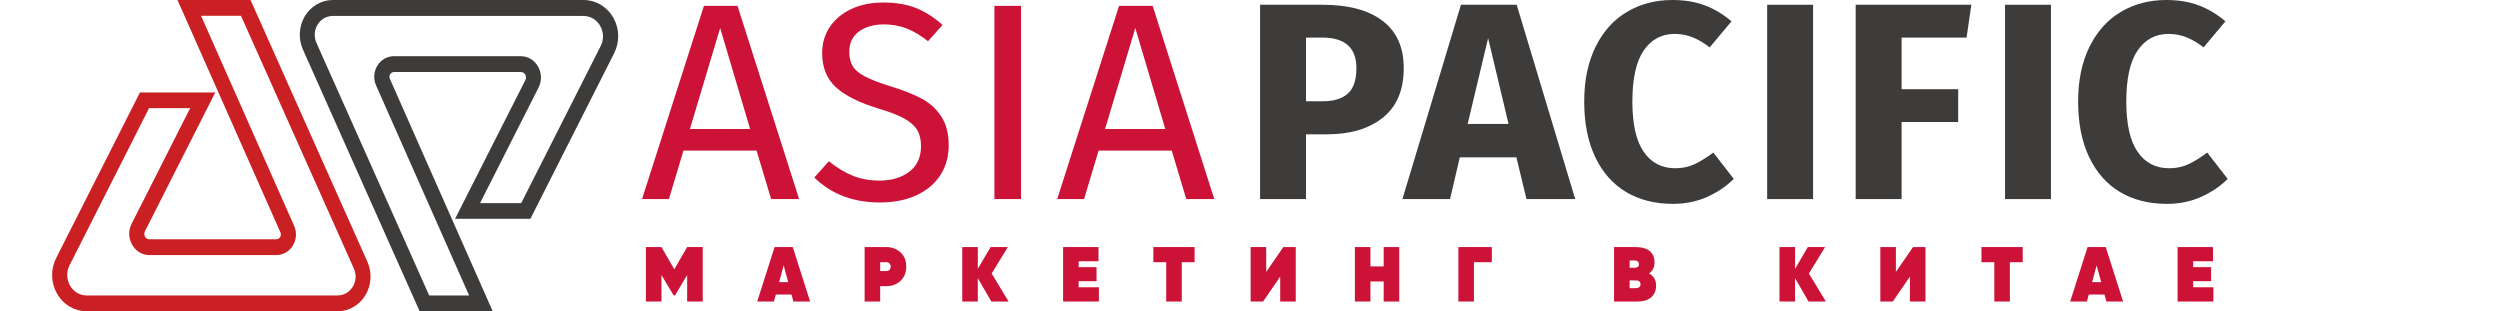
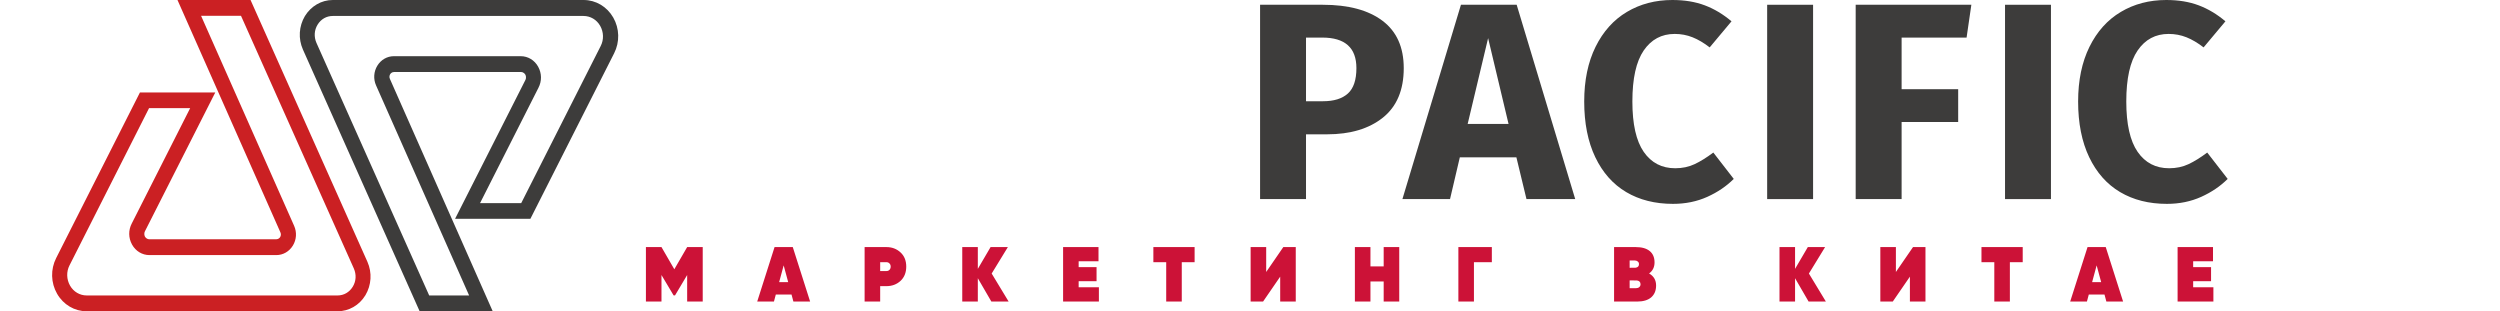
<svg xmlns="http://www.w3.org/2000/svg" width="257" height="32" viewBox="0 0 257 32" fill="none">
  <g clip-path="url(#clip0_1_2152)">
    <path d="M70.64 25.4H72.24V31H70.64V28.272L69.392 30.368H69.248L68 28.272V31H66.4V25.4H68L69.32 27.68L70.64 25.4ZM83.281 31H81.561L81.369 30.28H79.753L79.561 31H77.841L79.625 25.4H81.497L83.281 31ZM80.561 27.28L80.097 29H81.025L80.561 27.28ZM88.882 25.4H91.122C91.698 25.4 92.183 25.584 92.578 25.952C92.967 26.309 93.162 26.795 93.162 27.408C93.162 28.016 92.967 28.504 92.578 28.872C92.183 29.235 91.698 29.416 91.122 29.416H90.482V31H88.882V25.4ZM90.482 27.864H91.122C91.25 27.864 91.354 27.824 91.434 27.744C91.519 27.659 91.562 27.547 91.562 27.408C91.562 27.269 91.519 27.16 91.434 27.08C91.354 26.995 91.25 26.952 91.122 26.952H90.482V27.864ZM101.944 28.12L103.688 31H101.912L100.52 28.6V31H98.92V25.4H100.52V27.64L101.832 25.4H103.608L101.944 28.12ZM110.886 28.904V29.528H112.966V31H109.286V25.4H112.926V26.856H110.886V27.464H112.726V28.904H110.886ZM118.566 25.4H122.806V26.952H121.486V31H119.886V26.952H118.566V25.4ZM133.204 31H131.604V28.44L129.844 31H128.564V25.4H130.164V27.96L131.924 25.4H133.204V31ZM142.242 27.384V25.4H143.842V31H142.242V28.936H140.882V31H139.282V25.4H140.882V27.384H142.242ZM149.921 25.4H153.361V26.952H151.521V31H149.921V25.4ZM169.527 28.112C170.007 28.384 170.247 28.797 170.247 29.352C170.247 29.869 170.079 30.275 169.743 30.568C169.407 30.856 168.924 31 168.295 31H165.927V25.4H168.151C168.78 25.4 169.26 25.536 169.591 25.808C169.921 26.08 170.087 26.469 170.087 26.976C170.087 27.461 169.9 27.84 169.527 28.112ZM168.055 26.776H167.527V27.528L168.143 27.52C168.372 27.488 168.487 27.365 168.487 27.152C168.487 27.035 168.444 26.944 168.359 26.88C168.279 26.811 168.177 26.776 168.055 26.776ZM167.527 29.624H168.199C168.327 29.624 168.433 29.587 168.519 29.512C168.604 29.437 168.647 29.341 168.647 29.224C168.647 29 168.527 28.869 168.287 28.832L167.527 28.824V29.624ZM185.956 28.12L187.7 31H185.924L184.532 28.6V31H182.932V25.4H184.532V27.64L185.844 25.4H187.62L185.956 28.12ZM197.938 31H196.338V28.44L194.578 31H193.298V25.4H194.898V27.96L196.658 25.4H197.938V31ZM203.695 25.4H207.935V26.952H206.615V31H205.015V26.952H203.695V25.4ZM218.255 31H216.535L216.343 30.28H214.727L214.535 31H212.815L214.599 25.4H216.471L218.255 31ZM215.535 27.28L215.071 29H215.999L215.535 27.28ZM225.457 28.904V29.528H227.537V31H223.857V25.4H227.497V26.856H225.457V27.464H227.297V28.904H225.457Z" fill="#CC1237" />
-     <path fill-rule="evenodd" clip-rule="evenodd" d="M79.272 20.467L77.775 15.48H70.261L68.764 20.467H66L72.363 0.605H75.817L82.151 20.467H79.272ZM70.923 13.26H77.113L74.032 2.883L70.923 13.26ZM90.763 0.259C92.087 0.259 93.22 0.447 94.16 0.822C95.101 1.196 96.012 1.778 96.895 2.566L95.398 4.238C94.65 3.642 93.915 3.205 93.195 2.926C92.476 2.647 91.703 2.508 90.878 2.508C89.842 2.508 88.987 2.748 88.316 3.229C87.644 3.709 87.308 4.411 87.308 5.333C87.308 5.91 87.423 6.395 87.654 6.789C87.884 7.183 88.311 7.543 88.935 7.87C89.558 8.196 90.466 8.542 91.655 8.908C92.903 9.292 93.939 9.705 94.764 10.147C95.59 10.589 96.257 11.199 96.765 11.978C97.274 12.756 97.528 13.741 97.528 14.932C97.528 16.085 97.245 17.104 96.679 17.988C96.113 18.872 95.297 19.564 94.232 20.064C93.166 20.563 91.905 20.813 90.446 20.813C87.701 20.813 85.456 19.958 83.709 18.248L85.206 16.576C86.013 17.229 86.828 17.724 87.654 18.06C88.479 18.396 89.4 18.565 90.417 18.565C91.646 18.565 92.663 18.262 93.469 17.657C94.276 17.051 94.679 16.172 94.679 15.019C94.679 14.366 94.553 13.823 94.303 13.39C94.055 12.958 93.627 12.569 93.023 12.223C92.418 11.877 91.541 11.531 90.388 11.185C88.354 10.57 86.867 9.83 85.926 8.965C84.986 8.1 84.516 6.928 84.516 5.448C84.516 4.449 84.779 3.555 85.307 2.767C85.835 1.979 86.574 1.364 87.524 0.922C88.474 0.48 89.554 0.259 90.763 0.259ZM104.96 0.605V20.467H102.225V0.605H104.96ZM121.95 20.467L120.453 15.48H112.938L111.441 20.467H108.678L115.04 0.605H118.495L124.828 20.467H121.95ZM113.6 13.26H119.79L116.709 2.883L113.6 13.26Z" fill="#CC1237" />
    <path fill-rule="evenodd" clip-rule="evenodd" d="M142.117 2.133C140.658 1.038 138.614 0.49 135.984 0.49H129.536V20.467H134.258V13.808H136.416C138.816 13.808 140.73 13.236 142.16 12.093C143.59 10.95 144.305 9.254 144.305 7.005C144.305 4.853 143.575 3.229 142.117 2.133ZM138.562 9.614C137.976 10.142 137.127 10.407 136.013 10.407H134.258V3.863H135.927C138.269 3.863 139.439 4.91 139.439 7.005C139.439 8.216 139.147 9.085 138.562 9.614Z" fill="#3D3C3B" />
    <path fill-rule="evenodd" clip-rule="evenodd" d="M155.885 16.172L156.922 20.467H161.932L155.914 0.49H150.185L144.168 20.467H149.063L150.07 16.172H155.885ZM152.978 3.921L155.079 12.742H150.876L152.978 3.921Z" fill="#3D3C3B" />
    <path fill-rule="evenodd" clip-rule="evenodd" d="M171.925 0C173.173 0 174.281 0.183 175.25 0.548C176.22 0.913 177.136 1.461 178 2.191L175.755 4.872C175.159 4.411 174.574 4.065 173.998 3.834C173.423 3.603 172.808 3.488 172.156 3.488C170.812 3.488 169.752 4.055 168.974 5.189C168.197 6.323 167.808 8.072 167.808 10.435C167.808 12.761 168.197 14.486 168.974 15.61C169.752 16.734 170.831 17.296 172.213 17.296C172.943 17.296 173.605 17.157 174.2 16.878C174.794 16.6 175.437 16.201 176.129 15.682L178.23 18.392C177.481 19.141 176.575 19.756 175.509 20.237C174.444 20.717 173.268 20.957 171.982 20.957C170.14 20.957 168.538 20.554 167.175 19.747C165.812 18.939 164.751 17.743 163.994 16.158C163.235 14.572 162.857 12.665 162.857 10.435C162.857 8.264 163.245 6.39 164.023 4.814C164.8 3.238 165.875 2.042 167.246 1.225C168.619 0.408 170.179 0 171.925 0Z" fill="#3D3C3B" />
    <path fill-rule="evenodd" clip-rule="evenodd" d="M186.385 0.49V20.467H181.664V0.49H186.385Z" fill="#3D3C3B" />
    <path fill-rule="evenodd" clip-rule="evenodd" d="M190.764 20.467V0.49H202.655L202.165 3.863H195.486V9.167H201.301V12.54H195.486V20.467H190.764Z" fill="#3D3C3B" />
    <path fill-rule="evenodd" clip-rule="evenodd" d="M210.838 0.49V20.467H206.117V0.49H210.838Z" fill="#3D3C3B" />
    <path fill-rule="evenodd" clip-rule="evenodd" d="M222.7 0C223.947 0 225.055 0.183 226.025 0.548C226.994 0.913 227.911 1.461 228.774 2.191L226.529 4.872C225.933 4.411 225.348 4.065 224.773 3.834C224.197 3.603 223.583 3.488 222.93 3.488C221.586 3.488 220.526 4.055 219.748 5.189C218.971 6.323 218.582 8.072 218.582 10.435C218.582 12.761 218.971 14.486 219.748 15.61C220.526 16.734 221.606 17.296 222.987 17.296C223.717 17.296 224.379 17.157 224.974 16.878C225.569 16.6 226.212 16.201 226.903 15.682L229.005 18.392C228.256 19.141 227.349 19.756 226.284 20.237C225.218 20.717 224.043 20.957 222.758 20.957C220.914 20.957 219.312 20.554 217.949 19.747C216.587 18.939 215.526 17.743 214.768 16.158C214.01 14.572 213.631 12.665 213.631 10.435C213.631 8.264 214.02 6.39 214.797 4.814C215.574 3.238 216.649 2.042 218.021 1.225C219.394 0.408 220.953 0 222.7 0Z" fill="#3D3C3B" />
    <path fill-rule="evenodd" clip-rule="evenodd" d="M8.914 32H34.688C35.862 32 36.933 31.39 37.566 30.346C38.185 29.302 38.263 28.027 37.772 26.915L25.756 0H18.245L28.828 23.892C28.931 24.108 28.841 24.298 28.802 24.366C28.764 24.434 28.634 24.597 28.402 24.597H15.367C15.083 24.597 14.954 24.407 14.902 24.326C14.863 24.244 14.773 24.027 14.902 23.77L22.13 9.505H14.386L5.777 26.522C5.184 27.688 5.222 29.071 5.868 30.197C6.513 31.322 7.662 32 8.914 32ZM7.145 27.281L15.315 11.132V11.119H19.548L13.547 22.97C13.186 23.661 13.198 24.461 13.573 25.139C13.947 25.817 14.618 26.224 15.367 26.224H28.402C29.099 26.224 29.732 25.858 30.106 25.247C30.48 24.637 30.532 23.878 30.235 23.213L20.671 1.627H24.776L36.378 27.607C36.649 28.23 36.611 28.909 36.262 29.478C35.914 30.047 35.346 30.373 34.7 30.373H8.914C8.204 30.373 7.558 29.993 7.197 29.356C6.836 28.719 6.81 27.932 7.145 27.281Z" fill="#CB2023" />
    <path fill-rule="evenodd" clip-rule="evenodd" d="M43.14 32H50.652L40.081 8.108C39.978 7.892 40.068 7.702 40.107 7.634C40.146 7.566 40.275 7.403 40.507 7.403H53.543C53.827 7.403 53.956 7.593 54.007 7.675C54.046 7.756 54.136 7.973 54.007 8.231L46.78 22.495H54.523L63.132 5.478C63.726 4.312 63.687 2.929 63.042 1.803C62.396 0.678 61.248 0 59.996 0H34.209C33.047 0 31.976 0.624 31.344 1.654C30.724 2.698 30.647 3.973 31.137 5.085L43.14 32ZM48.225 30.373H44.121L32.531 4.407C32.26 3.783 32.299 3.105 32.647 2.536C32.996 1.966 33.563 1.641 34.209 1.641H59.983C60.693 1.641 61.338 2.02 61.699 2.658C62.061 3.295 62.087 4.081 61.751 4.732L53.581 20.881H49.348L55.349 9.031C55.711 8.339 55.698 7.539 55.324 6.861C54.949 6.183 54.278 5.776 53.53 5.776H40.494C39.797 5.776 39.165 6.142 38.791 6.753C38.416 7.363 38.365 8.122 38.662 8.786L48.225 30.373Z" fill="#3D3C3B" />
  </g>
  <defs>
    <clipPath id="clip0_1_2152">
      <rect width="257" height="32" fill="white" />
    </clipPath>
  </defs>
</svg>